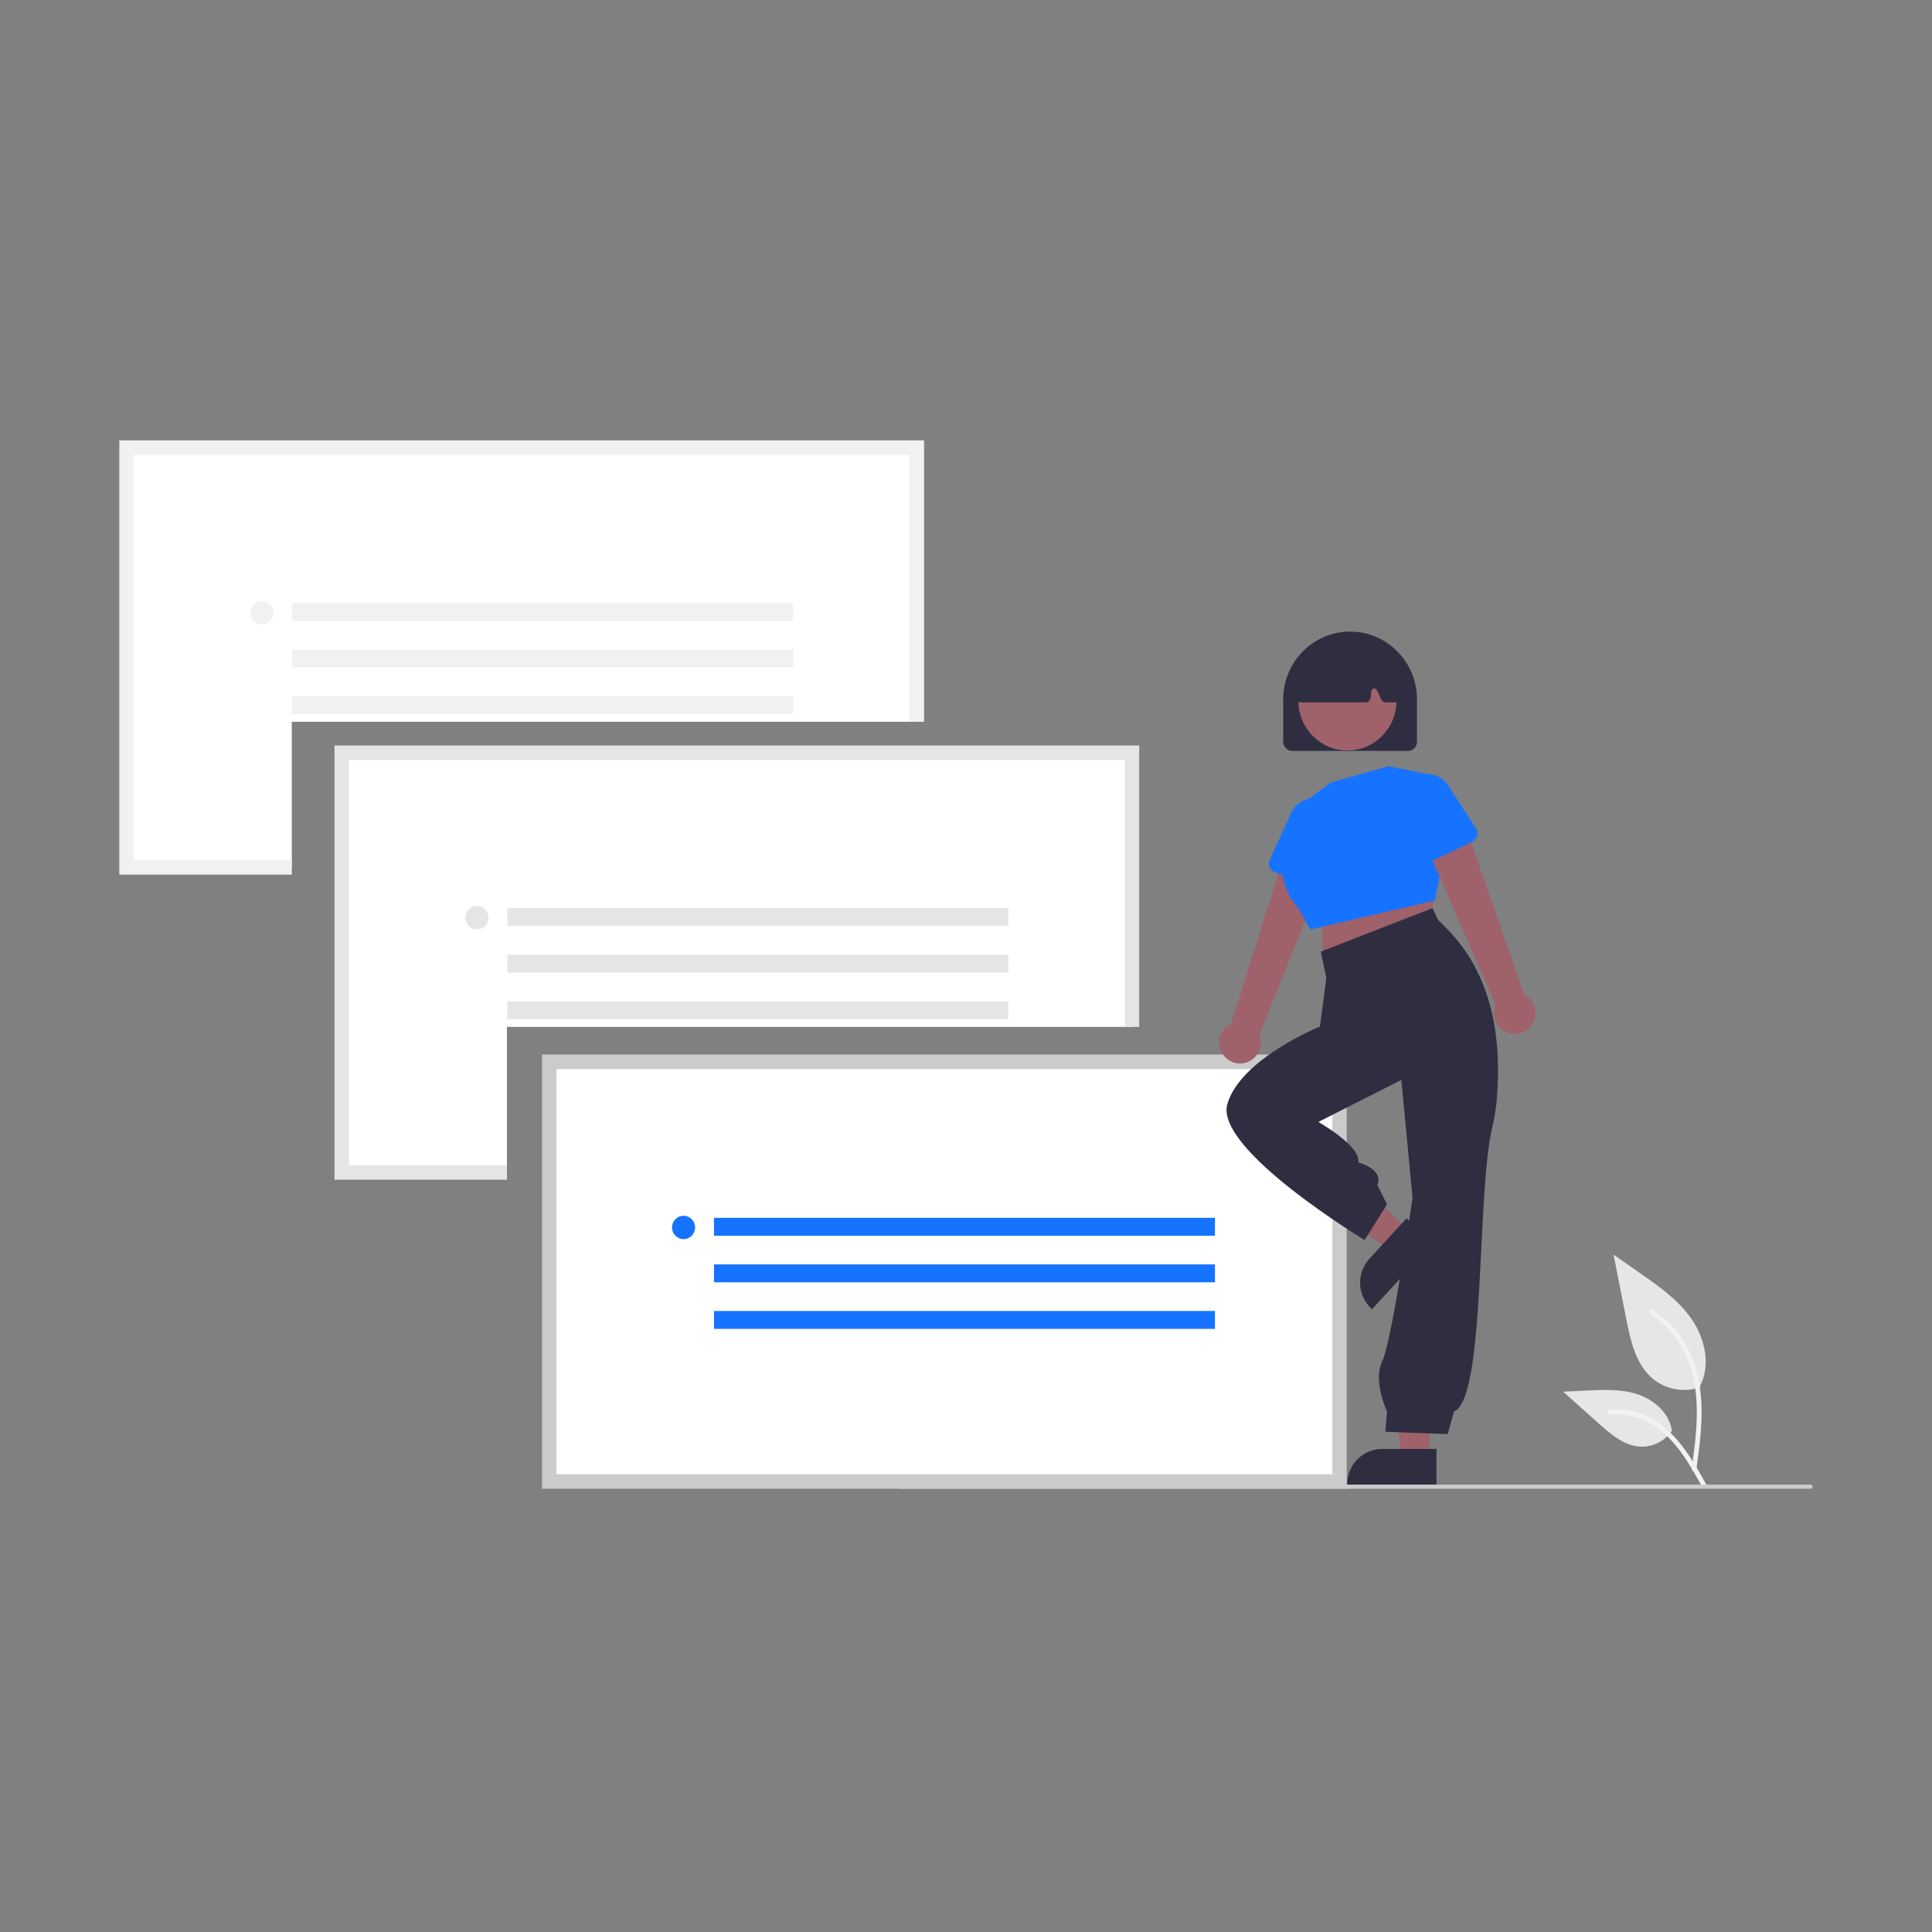
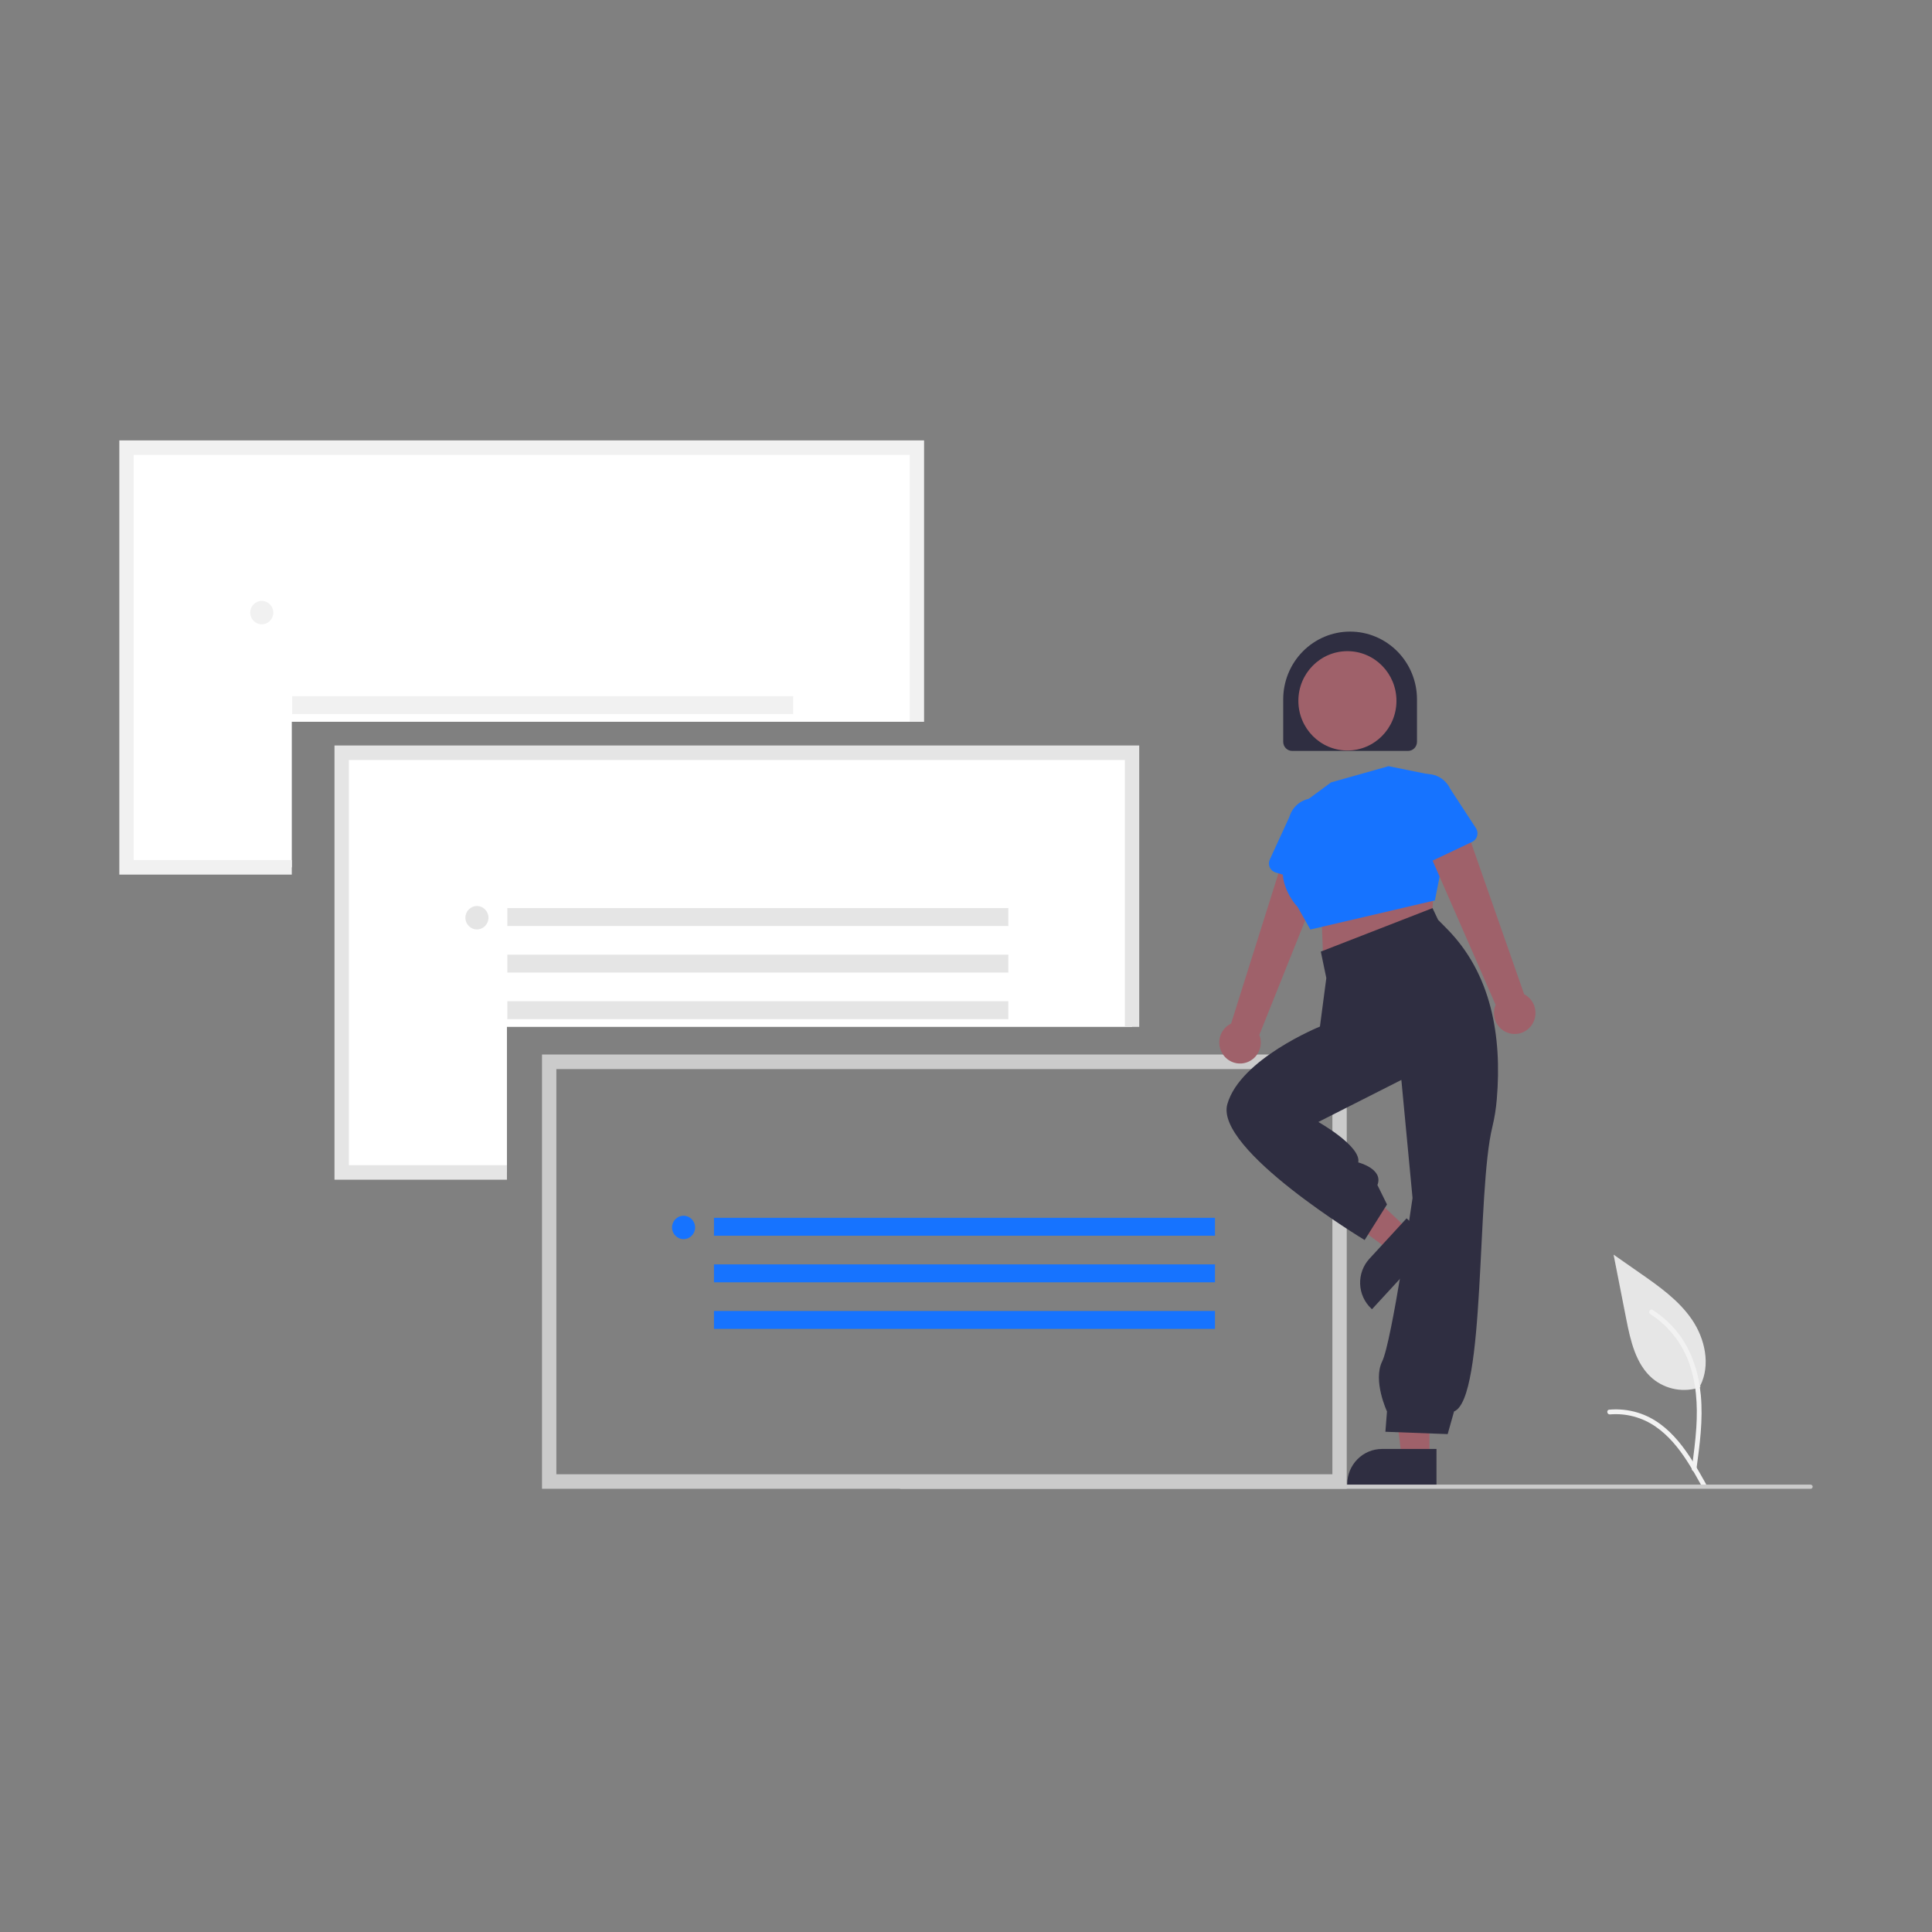
<svg xmlns="http://www.w3.org/2000/svg" width="680" height="680" viewBox="0 0 680 680" fill="none">
  <rect x="0" y="0" width="680" height="680" fill="#808080" stroke="none" />
  <g clip-path="url(#clip0_0_1)">
    <path d="M598.51 488.213C595.68 489.22 592.642 489.473 589.689 488.946C586.735 488.419 583.965 487.13 581.646 485.204C575.739 480.182 573.887 471.912 572.381 464.252L567.924 441.594L577.254 448.102C583.965 452.782 590.827 457.612 595.472 464.39C600.118 471.169 602.145 480.423 598.414 487.758" fill="#E6E6E6" />
    <path d="M597.069 517.222C598.244 508.555 599.452 499.777 598.626 491.017C597.894 483.238 595.551 475.641 590.78 469.409C588.248 466.108 585.167 463.28 581.675 461.052C580.765 460.47 579.927 461.931 580.833 462.511C586.875 466.378 591.548 472.089 594.179 478.82C597.085 486.305 597.551 494.464 597.051 502.415C596.748 507.224 596.105 512 595.46 516.772C595.409 516.987 595.441 517.215 595.549 517.408C595.657 517.6 595.833 517.745 596.043 517.811C596.256 517.869 596.483 517.84 596.675 517.729C596.867 517.619 597.009 517.436 597.068 517.22L597.069 517.222Z" fill="#F2F2F2" />
-     <path d="M588.616 503.315C587.402 505.184 585.734 506.704 583.772 507.73C581.811 508.756 579.621 509.253 577.414 509.173C571.742 508.9 567.016 504.893 562.761 501.086L550.174 489.83L558.504 489.426C564.495 489.136 570.64 488.863 576.346 490.736C582.052 492.61 587.314 497.111 588.357 503.093" fill="#E6E6E6" />
    <path d="M600.389 522.203C594.735 512.07 588.177 500.808 576.458 497.209C573.2 496.211 569.784 495.854 566.393 496.156C565.325 496.25 565.592 497.918 566.658 497.825C572.342 497.347 578.014 498.867 582.721 502.129C587.25 505.252 590.777 509.593 593.761 514.197C595.589 517.017 597.227 519.956 598.865 522.892C599.388 523.83 600.918 523.153 600.389 522.203Z" fill="#F2F2F2" />
    <path d="M398.439 264.941V361.426H178.425V412.656H120.259V264.941H398.439Z" fill="white" />
    <path d="M117.728 262.384V415.221H178.425V410.1H122.783V267.505H395.915V361.426H400.971V262.384H117.728Z" fill="#E5E5E5" />
    <path d="M354.9 319.618H178.565V325.923H354.9V319.618Z" fill="#E5E5E5" />
    <path d="M354.9 336.01H178.565V342.315H354.9V336.01Z" fill="#E5E5E5" />
    <path d="M354.9 352.403H178.565V358.708H354.9V352.403Z" fill="#E5E5E5" />
    <path d="M167.862 327.123C170.106 327.123 171.924 325.281 171.924 323.008C171.924 320.736 170.106 318.893 167.862 318.893C165.618 318.893 163.8 320.736 163.8 323.008C163.8 325.281 165.618 327.123 167.862 327.123Z" fill="#E5E5E5" />
    <path d="M322.712 157.557V254.042H102.698V305.272H44.532V157.557H322.712Z" fill="white" />
    <path d="M42 155V307.836H102.698V302.715H47.056V160.121H320.187V254.042H325.243V155H42Z" fill="#F1F1F1" />
-     <path d="M279.172 212.233H102.838V218.538H279.172V212.233Z" fill="#F1F1F1" />
-     <path d="M279.172 228.626H102.838V234.931H279.172V228.626Z" fill="#F1F1F1" />
    <path d="M279.172 245.019H102.838V251.324H279.172V245.019Z" fill="#F1F1F1" />
    <path d="M92.134 219.739C94.378 219.739 96.197 217.896 96.197 215.624C96.197 213.351 94.378 211.509 92.134 211.509C89.891 211.509 88.072 213.351 88.072 215.624C88.072 217.896 89.891 219.739 92.134 219.739Z" fill="#F1F1F1" />
-     <path d="M471.479 373.724H193.294V521.438H471.479V373.724Z" fill="white" />
    <path d="M474.008 524H190.765V371.162H474.008V524ZM195.823 518.877H468.951V376.285H195.823V518.877Z" fill="#CBCBCB" />
    <path d="M427.631 428.63H251.297V434.935H427.631V428.63Z" fill="#1673FF" />
    <path d="M427.631 445.023H251.297V451.328H427.631V445.023Z" fill="#1673FF" />
    <path d="M427.631 461.415H251.297V467.72H427.631V461.415Z" fill="#1673FF" />
    <path d="M240.594 436.135C242.837 436.135 244.656 434.293 244.656 432.02C244.656 429.748 242.837 427.906 240.594 427.906C238.35 427.906 236.531 429.748 236.531 432.02C236.531 434.293 238.35 436.135 240.594 436.135Z" fill="#1673FF" />
    <path d="M430.474 371.167C429.86 370.29 429.443 369.288 429.253 368.23C429.063 367.172 429.105 366.085 429.374 365.045C429.644 364.005 430.136 363.038 430.814 362.211C431.493 361.385 432.342 360.719 433.303 360.261L453.422 296.453L467.434 303.826L443.251 364.228C443.904 365.913 443.924 367.782 443.308 369.481C442.691 371.18 441.481 372.591 439.906 373.446C438.331 374.302 436.501 374.542 434.762 374.122C433.024 373.702 431.498 372.651 430.474 371.167Z" fill="#9F616A" />
    <path d="M446.911 305.277C446.718 304.845 446.62 304.376 446.622 303.902C446.625 303.428 446.729 302.961 446.926 302.531L453.817 287.525C454.497 285.2 456.059 283.243 458.16 282.083C460.262 280.923 462.733 280.654 465.03 281.336C467.327 282.018 469.263 283.595 470.414 285.721C471.565 287.846 471.837 290.348 471.17 292.676L468.867 309.116C468.801 309.585 468.636 310.034 468.383 310.433C468.131 310.832 467.796 311.171 467.403 311.427C467.009 311.683 466.565 311.85 466.102 311.917C465.639 311.983 465.167 311.948 464.719 311.814L448.953 307.083C448.505 306.948 448.09 306.717 447.737 306.406C447.385 306.094 447.103 305.709 446.911 305.277Z" fill="#1673FF" />
    <path d="M505.034 307.809L503.911 323.747L465.696 337.409L465.135 322.039L505.034 307.809Z" fill="#9F616A" />
    <path d="M456.143 284.472L468.507 275.364L488.738 269.672L505.597 273.088L508.406 299.84L505.035 316.917L461.201 327.162L456.705 319.194C456.705 319.194 446.59 308.948 454.457 297.564L456.143 284.472Z" fill="#1673FF" />
    <path d="M451.647 261.096V246.148C451.647 239.823 454.128 233.758 458.543 229.286C462.958 224.814 468.946 222.301 475.19 222.301C481.434 222.301 487.423 224.814 491.838 229.286C496.253 233.758 498.734 239.823 498.734 246.148V261.096C498.733 261.945 498.399 262.76 497.806 263.36C497.213 263.961 496.409 264.298 495.571 264.299H454.81C453.971 264.298 453.168 263.961 452.575 263.36C451.982 262.76 451.648 261.945 451.647 261.096Z" fill="#2F2E41" />
    <path d="M474.244 264.152C483.777 264.152 491.505 256.325 491.505 246.669C491.505 237.013 483.777 229.186 474.244 229.186C464.711 229.186 456.983 237.013 456.983 246.669C456.983 256.325 464.711 264.152 474.244 264.152Z" fill="#9F616A" />
-     <path d="M456.509 246.602C456.345 246.409 456.222 246.182 456.151 245.938C456.081 245.693 456.062 245.435 456.098 245.183L458.143 230.761C458.183 230.468 458.296 230.189 458.469 229.951C458.643 229.712 458.872 229.521 459.137 229.395C469.573 224.448 480.157 224.442 490.593 229.377C490.87 229.51 491.108 229.713 491.284 229.967C491.46 230.221 491.568 230.517 491.597 230.826L492.962 245.266C492.986 245.513 492.958 245.762 492.881 245.998C492.803 246.233 492.678 246.449 492.514 246.633C492.349 246.816 492.148 246.963 491.924 247.063C491.7 247.164 491.458 247.215 491.213 247.215H487.752C487.418 247.215 487.09 247.118 486.809 246.936C486.527 246.754 486.302 246.495 486.16 246.189L484.666 242.947C484.569 242.737 484.408 242.564 484.206 242.455C484.004 242.347 483.772 242.307 483.546 242.343C483.321 242.379 483.112 242.489 482.953 242.655C482.794 242.821 482.693 243.036 482.664 243.266L482.369 245.656C482.316 246.086 482.109 246.482 481.788 246.769C481.467 247.056 481.054 247.215 480.626 247.215H457.837C457.585 247.215 457.337 247.161 457.107 247.055C456.878 246.949 456.674 246.794 456.509 246.602Z" fill="#2F2E41" />
    <path d="M531.439 363.723C530.405 363.48 529.436 363.01 528.601 362.346C527.766 361.683 527.084 360.842 526.605 359.883C526.125 358.924 525.859 357.87 525.825 356.795C525.79 355.721 525.989 354.651 526.407 353.663L499.641 292.412L514.953 288.506L536.448 349.942C538.041 350.763 539.281 352.148 539.933 353.833C540.585 355.518 540.604 357.387 539.987 359.086C539.369 360.785 538.158 362.195 536.583 363.05C535.007 363.904 533.177 364.144 531.439 363.723Z" fill="#9F616A" />
    <path d="M500.553 303.39C500.126 303.196 499.746 302.911 499.437 302.555C499.128 302.199 498.899 301.78 498.766 301.326L494.086 285.469C493.07 283.273 492.956 280.759 493.768 278.478C494.58 276.197 496.251 274.336 498.416 273.301C500.581 272.267 503.063 272.145 505.317 272.961C507.571 273.777 509.414 275.465 510.441 277.655L519.491 291.499C519.749 291.895 519.92 292.341 519.993 292.81C520.065 293.278 520.037 293.756 519.91 294.212C519.784 294.669 519.561 295.092 519.259 295.453C518.956 295.814 518.58 296.105 518.156 296.306L503.265 303.367C502.841 303.568 502.379 303.674 501.911 303.678C501.444 303.682 500.98 303.584 500.553 303.39Z" fill="#1673FF" />
    <path d="M503.112 513.208L493.369 513.207L488.735 475.146L503.113 475.147L503.112 513.208Z" fill="#9F616A" />
    <path d="M505.596 522.773L474.183 522.771V522.369C474.183 519.085 475.472 515.935 477.765 513.612C480.057 511.29 483.167 509.985 486.41 509.985H486.411L505.597 509.986L505.596 522.773Z" fill="#2F2E41" />
    <path d="M495.708 432.847L489.066 440.066L458.414 417.553L468.217 406.899L495.708 432.847Z" fill="#9F616A" />
    <path d="M504.31 437.526L482.895 460.804L482.604 460.529C480.232 458.29 478.835 455.188 478.721 451.906C478.606 448.623 479.784 445.429 481.994 443.026L481.995 443.026L495.075 428.809L504.31 437.526Z" fill="#2F2E41" />
    <path d="M506.159 323.747L509.274 326.903C524.86 342.689 528.696 364.577 526.825 386.821C526.563 390.12 526.041 393.392 525.266 396.606C519.646 419.374 523.018 492.233 511.778 496.787L509.53 504.756L487.614 503.935L488.175 496.787C488.175 496.787 483.118 485.972 486.49 479.141C489.861 472.311 497.167 421.651 497.167 421.651L493.233 380.099L464.011 394.898C464.011 394.898 479.184 403.436 478.06 409.129C478.06 409.129 487.052 411.405 484.804 417.097L488.176 423.928L480.308 436.451C480.308 436.451 427.483 404.575 431.978 388.637C436.474 372.699 464.573 361.315 464.573 361.315L466.821 344.239L464.882 334.934L504.201 319.625L506.159 323.747Z" fill="#2F2E41" />
    <path d="M637.279 524H317.059C316.867 524 316.684 523.923 316.549 523.786C316.414 523.649 316.338 523.463 316.338 523.27C316.338 523.076 316.414 522.89 316.549 522.753C316.684 522.616 316.867 522.539 317.059 522.539H637.279C637.47 522.539 637.653 522.616 637.789 522.753C637.924 522.89 638 523.076 638 523.27C638 523.463 637.924 523.649 637.789 523.786C637.653 523.923 637.47 524 637.279 524Z" fill="#CBCBCB" />
  </g>
  <defs>
    <clipPath id="clip0_0_1">
      <rect width="596" height="369" fill="white" transform="translate(42 155)" />
    </clipPath>
  </defs>
</svg>